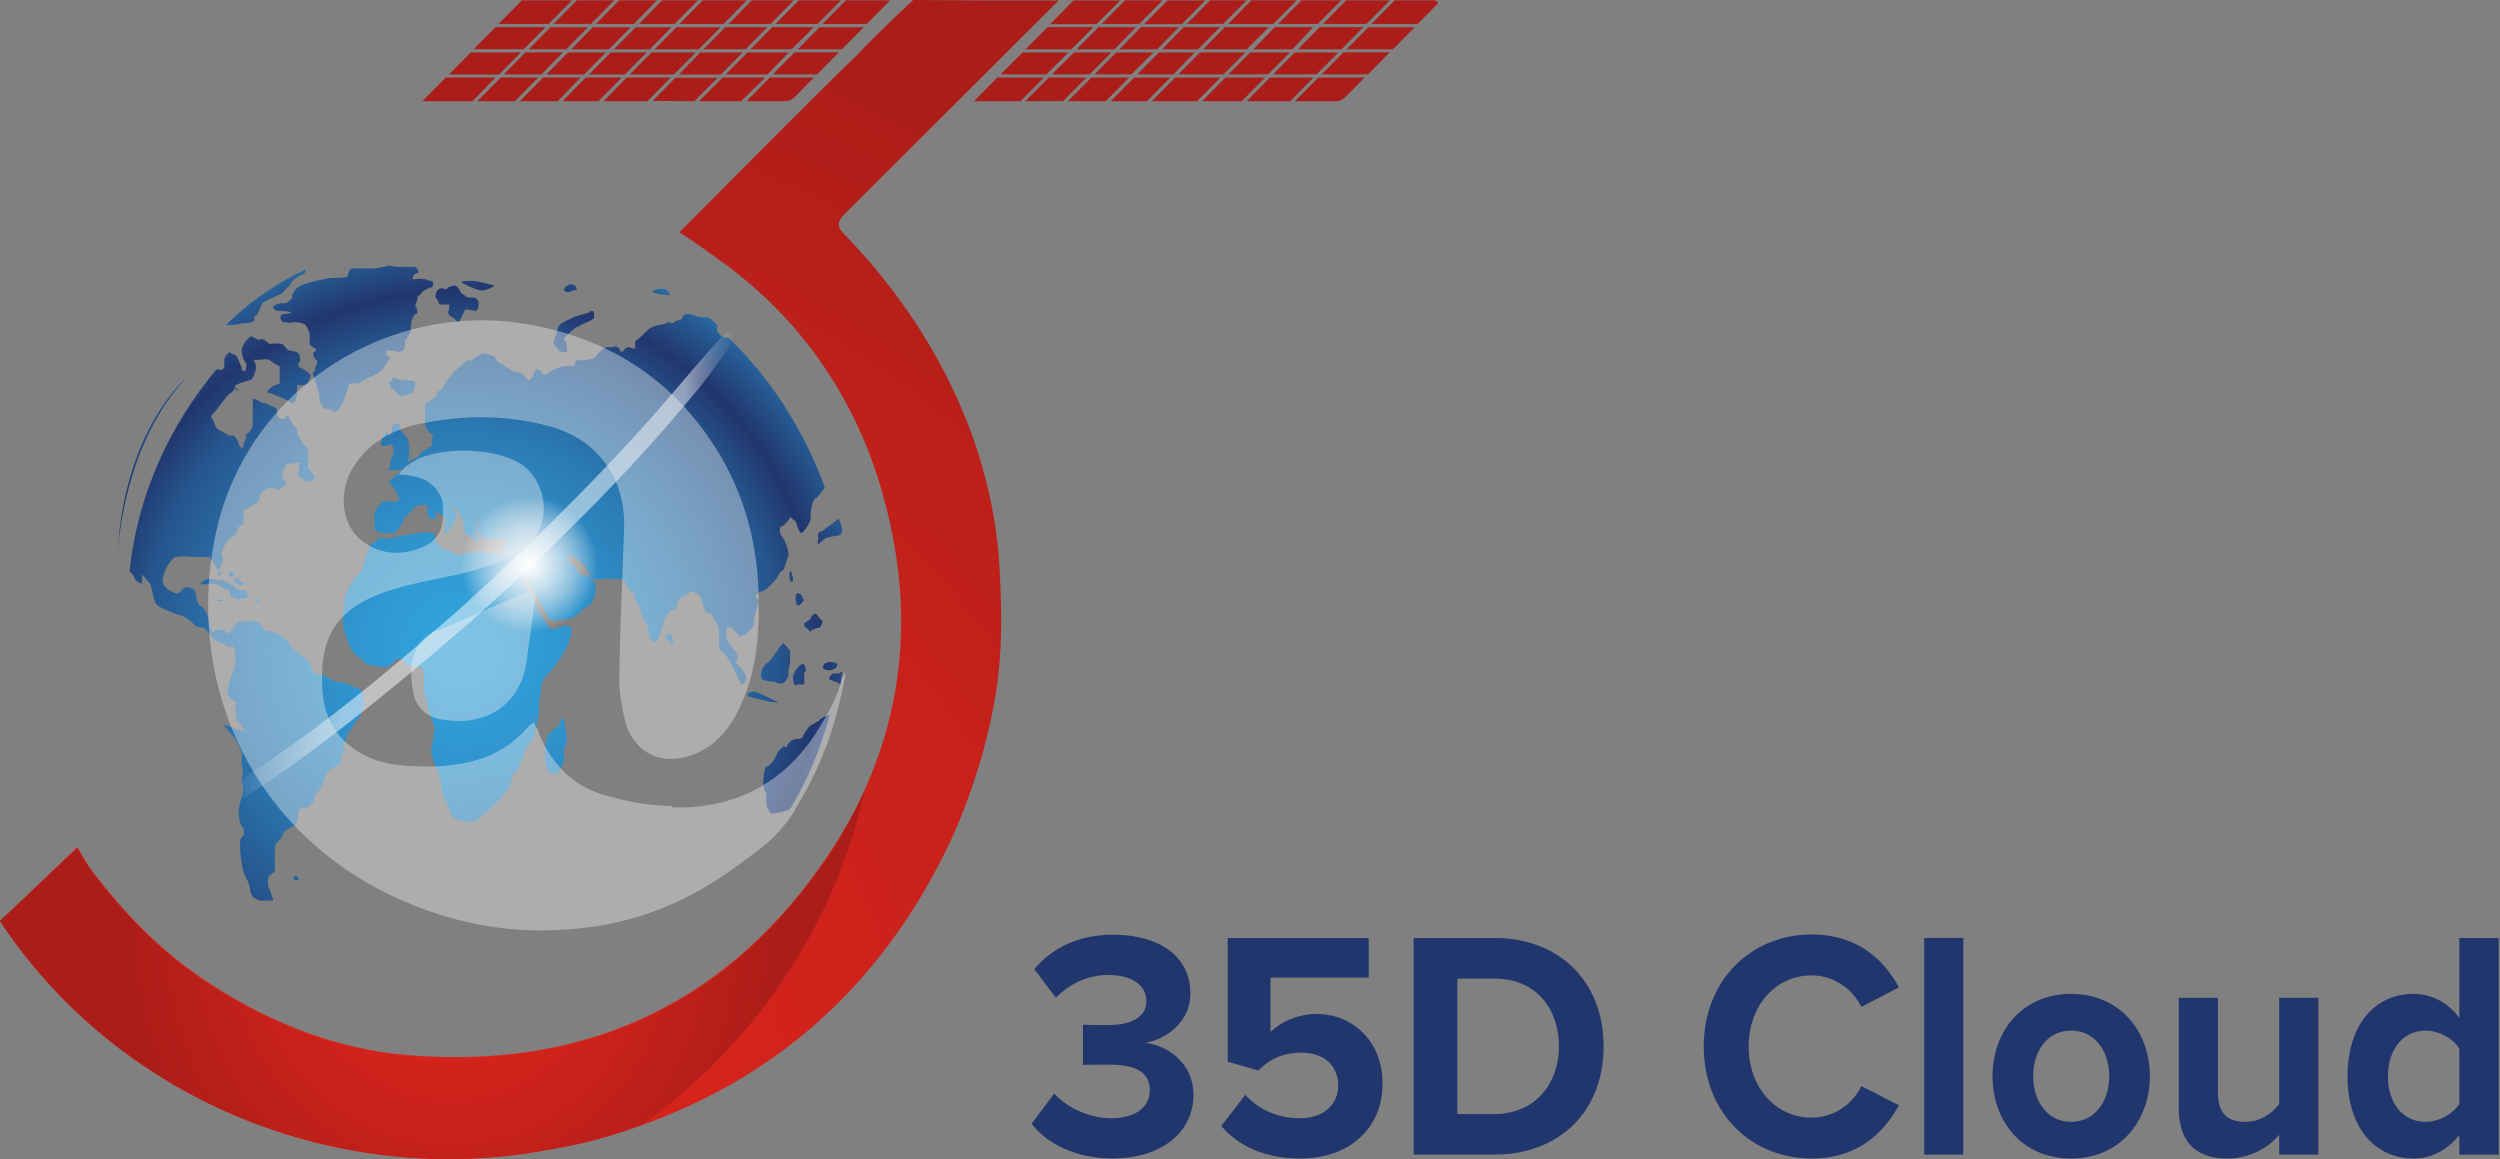
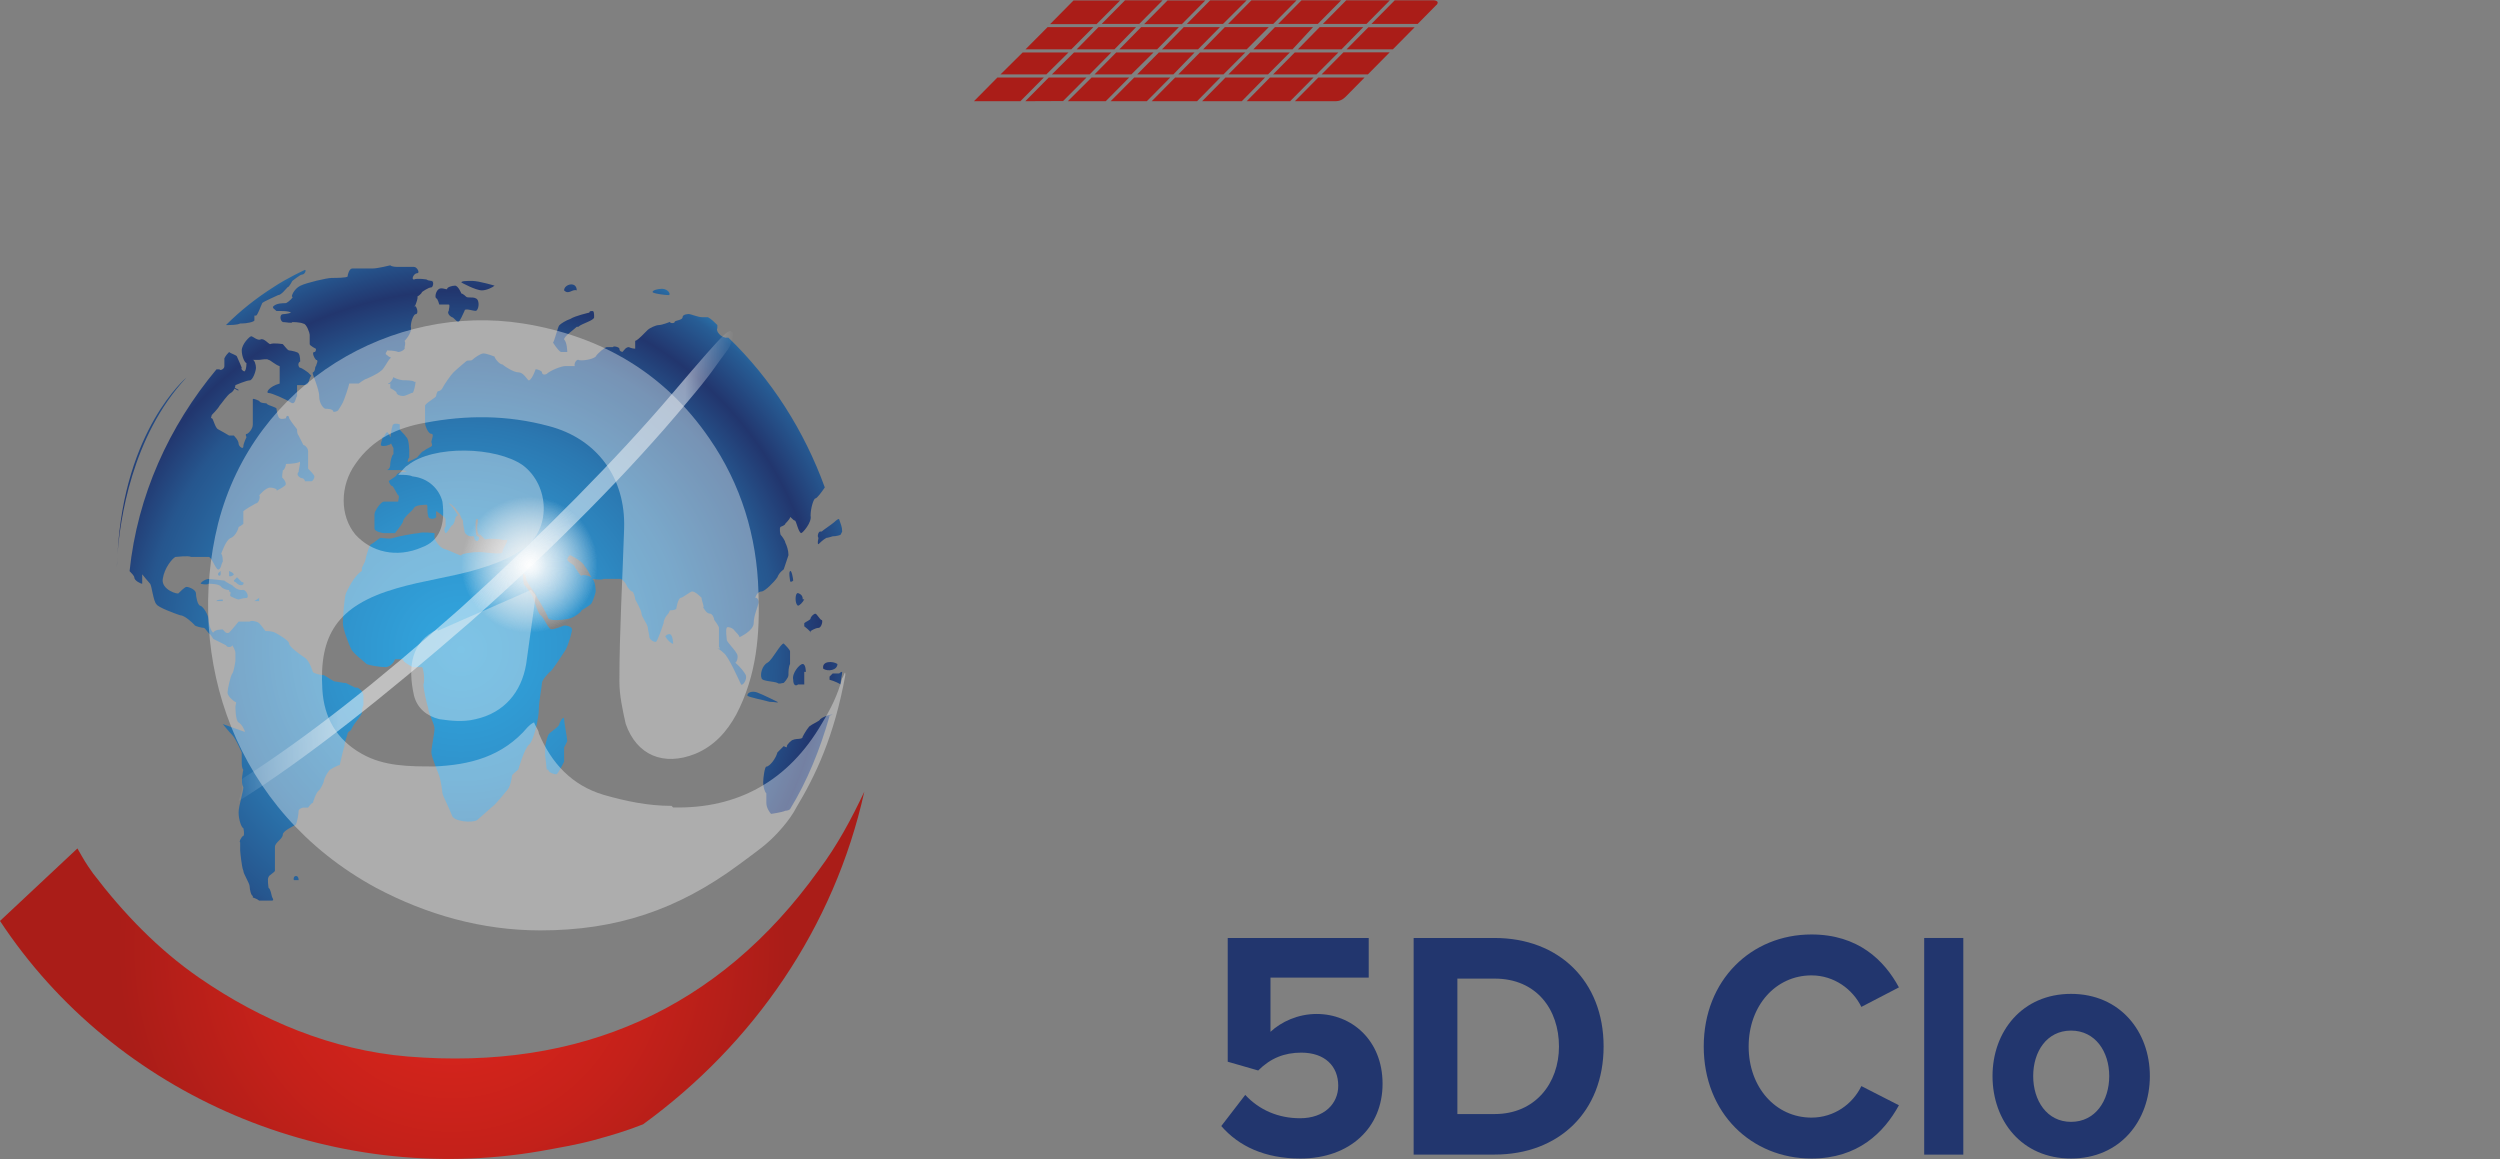
<svg xmlns="http://www.w3.org/2000/svg" width="412" height="191" viewBox="0 0 412 191" fill="none">
  <rect x="0" y="0" width="412" height="191" fill="#808080" stroke="none" />
  <g clip-path="url(#clip0_1072_7299)">
    <path d="M79.421 47.854C78.38 47.854 76.036 46.555 76.036 46.555C76.036 46.295 76.817 46.295 77.859 46.295C78.9 46.295 81.504 47.075 81.504 47.075C81.244 47.334 80.203 47.854 79.421 47.854ZM71.87 49.153C72.13 49.153 72.391 50.192 72.391 50.192H73.953C74.213 50.192 73.953 50.971 73.953 51.231C73.693 51.491 73.953 52.011 74.474 52.27C74.734 52.27 75.255 53.05 75.515 53.05C75.776 53.05 76.296 51.751 76.557 51.231C76.557 50.712 77.859 51.231 78.38 51.231C78.9 51.231 79.161 49.413 78.38 49.153C77.859 48.893 77.078 49.153 76.817 48.893C76.817 48.893 76.296 48.373 76.036 48.373C76.036 48.373 75.515 47.075 74.995 47.075C74.474 47.075 73.693 47.334 73.693 47.594C73.693 47.854 72.911 47.334 72.391 47.594C71.87 47.854 71.609 48.893 71.87 49.153ZM95.045 47.854C95.045 46.295 92.962 46.815 92.962 47.854C93.743 48.633 94.264 47.594 95.045 47.854ZM92.441 58.012H93.483C93.483 58.012 93.483 56.453 92.962 55.934C92.962 55.414 94.524 54.375 95.045 53.855H95.306C95.826 53.336 97.91 52.816 97.91 52.296C97.91 51.777 97.91 51.257 97.649 51.257C97.389 51.257 97.128 51.257 97.128 51.517C97.128 51.517 94.785 52.037 94.004 52.556C93.222 52.816 92.441 53.336 92.181 53.595C91.92 53.855 91.4 56.193 91.139 56.453C91.139 56.453 91.92 57.752 92.441 58.012ZM65.36 64.74C65.36 65 65.881 65.26 66.401 65.26C66.922 65.26 67.703 64.74 67.964 64.74C68.224 64.74 68.485 63.182 68.485 62.922H68.224C68.224 62.662 66.662 62.662 66.401 62.662C66.141 62.662 65.099 62.402 64.839 62.142C64.839 62.142 64.579 62.922 64.058 63.182C63.797 63.182 64.058 63.441 64.318 63.182V63.961C64.318 63.961 65.36 64.481 65.36 64.74ZM39.841 53.31C40.622 53.31 41.924 53.05 41.924 52.79V52.011H42.184C42.445 52.011 42.966 50.452 43.226 49.932C43.486 49.672 45.309 48.893 45.83 48.633C46.351 48.633 47.132 47.594 47.392 47.334C47.653 47.334 48.174 46.295 48.174 46.295C48.174 46.295 49.476 45.256 49.736 45.256C50.257 45.256 50.517 44.477 50.257 44.477C50.257 44.477 47.392 45.776 45.049 47.334C42.184 49.153 39.58 51.231 37.237 53.569C38.018 53.569 39.06 53.569 39.58 53.31H39.841ZM48.174 48.919C48.434 48.919 47.653 49.698 47.132 49.958C46.611 49.958 45.57 49.958 45.049 50.478C44.788 50.738 45.309 50.997 45.57 51.257H46.351C46.611 51.257 47.653 51.257 47.913 51.517C48.174 51.517 47.132 51.777 46.611 51.777C46.09 51.777 46.09 52.816 46.611 53.076C47.132 53.076 48.174 53.336 48.174 53.076C48.174 53.076 49.476 53.076 49.996 53.336C50.517 53.336 51.038 54.894 51.038 55.154V56.713C51.038 56.973 52.08 57.492 52.08 57.492C52.08 57.492 52.08 58.012 51.819 58.012C51.298 58.012 51.819 59.051 52.08 59.311C52.6 59.311 52.08 60.09 52.08 60.35C51.819 60.35 52.08 61.129 51.559 61.389C51.298 61.389 52.6 63.987 52.6 65.286C52.6 66.585 53.382 67.364 53.642 67.364C53.902 67.364 54.944 67.364 54.944 67.884C54.944 67.884 55.465 67.884 55.725 67.624C55.725 67.624 56.246 66.845 56.506 66.325C56.767 65.806 57.548 63.468 57.548 63.208H59.11C59.11 63.208 60.152 62.428 60.412 62.428C60.412 62.428 62.235 61.649 62.756 61.129C63.277 60.87 63.797 59.571 64.318 59.051C64.579 58.791 64.318 59.051 63.797 58.531C63.277 58.272 63.797 58.012 63.797 57.752C63.797 57.752 65.099 57.752 65.62 58.012C66.141 58.012 66.922 57.492 66.662 57.233C66.662 57.233 66.922 56.453 66.662 56.193C66.662 56.193 67.964 54.894 67.703 53.855C67.703 52.816 68.224 51.777 68.485 51.777C69.005 51.777 68.745 50.738 68.485 50.478C67.964 50.478 68.485 50.478 68.485 50.218C68.485 50.218 69.005 48.919 68.745 48.919C68.745 48.919 69.526 48.4 69.526 48.14C69.526 48.14 70.568 47.36 71.089 47.36C71.349 47.36 71.609 46.321 71.089 46.321H71.87C71.609 46.321 70.568 46.321 70.307 46.061C70.307 46.061 68.745 45.802 68.224 46.061C67.703 46.061 68.224 45.022 68.745 45.022C69.266 45.022 68.745 43.983 68.224 43.983H65.62C65.36 43.983 64.579 43.983 64.318 43.723C64.318 43.723 62.235 44.243 61.454 44.243H58.069C57.548 44.243 57.288 45.282 57.288 45.542C57.288 45.802 55.204 45.801 54.684 45.801C53.902 45.801 50.517 46.581 49.476 47.1C48.434 47.62 47.913 48.919 48.174 48.919ZM19.374 91.239C19.764 85.94 21.665 71.911 30.727 62.221C30.727 62.221 20.467 70.742 19.374 91.239ZM110.148 48.633C110.669 48.633 110.148 47.594 109.107 47.594C108.325 47.594 107.544 47.854 107.544 48.114C107.544 48.373 109.627 48.633 110.148 48.633ZM135.667 110.204C136.448 110.724 138.011 110.464 138.011 109.425C137.23 108.905 135.407 108.905 135.667 110.204ZM135.146 87.602C134.886 87.602 134.626 88.382 134.886 88.641C134.886 88.641 134.626 89.681 134.886 89.681C134.886 89.681 135.667 88.901 136.188 88.641C136.448 88.641 137.23 88.382 137.23 88.382C137.23 88.382 138.011 88.382 138.532 88.122L138.792 87.602C138.792 86.823 138.532 86.303 138.271 85.524C138.011 85.524 137.49 86.043 137.49 86.043C137.23 86.303 135.667 87.343 135.407 87.602H135.146ZM130.72 95.682C130.72 95.422 130.459 93.863 130.199 94.123C129.938 94.383 130.199 95.422 130.199 95.682C130.199 95.942 130.459 95.942 130.72 95.682ZM133.584 104.255V103.995C133.584 103.995 134.365 103.476 134.886 103.476C135.407 103.476 135.667 102.177 135.407 102.177C135.146 102.177 134.626 101.138 134.365 101.138C134.105 101.138 133.584 101.657 133.584 101.917C133.584 102.177 132.803 102.436 132.542 102.696V103.216C132.542 103.216 133.584 103.995 133.584 104.255ZM132.542 98.773H132.282C132.282 98.514 132.282 97.994 131.501 97.734C130.98 97.734 130.98 99.553 131.501 99.813C131.761 99.813 132.282 99.293 132.542 98.773ZM126.553 109.165C125.512 109.685 125.251 111.243 125.512 111.763C125.512 112.283 127.595 112.283 128.116 112.542C128.376 112.802 128.897 112.542 129.157 112.542C129.157 112.542 129.938 111.763 129.938 111.243C129.938 110.724 129.938 109.945 130.199 109.425V107.347C130.199 107.087 129.418 106.307 129.157 106.048C128.636 106.048 127.335 108.646 126.553 109.165ZM131.501 112.802H132.542V110.724H132.803C132.803 110.724 132.803 109.425 132.282 109.425C131.761 109.425 130.459 110.984 130.72 112.023C130.72 113.062 131.24 113.062 131.501 112.802ZM128.116 115.66C128.116 115.66 125.512 114.361 124.731 114.101C123.949 113.841 123.168 114.101 123.168 114.621C123.168 114.881 126.033 115.4 126.814 115.66C127.855 115.66 128.376 115.92 128.116 115.66ZM92.181 119.297C92.181 119.817 90.618 120.596 90.358 121.116C90.098 121.635 89.837 122.934 89.837 123.194V124.493C89.837 124.493 90.098 126.571 90.098 126.831H90.358C90.358 127.351 91.4 127.61 91.66 127.61C91.92 127.61 92.702 126.052 92.962 125.532V123.194C92.962 123.194 93.222 122.674 93.483 122.155C93.483 121.635 92.962 119.037 92.962 118.518C92.962 117.998 92.441 118.518 92.181 119.297ZM19.374 91.239C19.269 92.59 19.269 93.396 19.269 93.396C19.269 92.642 19.348 91.967 19.374 91.239ZM38.799 95.916C38.799 95.916 39.32 96.435 39.58 96.435H39.841C40.101 96.435 40.362 95.916 39.841 95.916C39.841 95.916 39.32 95.396 39.06 95.136L38.539 95.656C38.539 95.656 38.539 95.916 38.799 95.916ZM109.68 104.879C109.836 105.424 110.929 106.307 110.929 106.048C110.929 106.048 110.929 104.749 110.409 104.489C110.409 104.489 109.81 104.489 109.68 104.879ZM109.627 105.008C109.627 105.008 109.653 104.93 109.68 104.879C109.68 104.827 109.627 104.801 109.627 104.749V105.008ZM121.189 109.217C121.528 108.983 121.736 107.996 121.345 107.606C121.085 107.087 120.043 106.048 119.783 105.528C119.783 105.268 119.523 103.709 119.783 103.45C119.783 103.19 120.825 103.45 121.085 103.969C121.345 104.229 121.866 104.749 121.866 105.008C121.866 105.008 124.21 103.969 124.21 102.67C124.21 101.371 124.991 99.813 124.991 99.293C124.991 99.033 124.991 98.514 124.47 98.514C124.47 98.514 124.731 97.474 125.512 97.474C126.033 97.474 127.595 95.916 128.116 95.136C128.376 94.357 129.157 93.837 129.157 93.837C129.157 93.837 129.678 92.279 129.938 91.499C129.938 90.72 129.678 89.94 129.418 89.421C129.418 89.161 128.897 88.382 128.637 88.122C128.637 88.122 128.376 87.083 128.637 86.823C128.637 86.823 129.418 86.563 129.418 86.303C129.418 86.303 130.199 85.524 130.199 85.264C130.199 85.004 130.72 85.784 130.98 85.784C131.24 85.784 131.501 87.602 132.022 87.862C132.282 87.862 133.844 86.043 133.584 85.004C133.584 83.705 134.105 82.147 134.365 82.147C134.626 82.147 135.407 81.108 135.928 80.328C132.542 70.975 127.074 62.402 120.043 55.648H119.523C118.481 55.388 117.96 54.349 118.221 54.089V53.569C117.7 53.05 117.179 52.53 116.658 52.27H115.617C115.096 52.27 113.794 51.751 113.533 51.751C113.533 51.751 112.492 51.751 112.492 52.27C112.492 52.79 111.19 52.79 111.19 53.05C111.19 53.31 110.409 53.31 110.409 53.05C110.409 53.05 109.107 53.569 108.586 53.569C108.065 53.569 107.023 54.089 106.763 54.349C106.763 54.349 105.982 55.128 105.721 55.388C105.721 55.388 104.94 56.167 104.68 56.167V57.466C104.524 57.466 104.029 57.414 103.638 57.206C103.118 57.206 102.857 57.726 102.597 57.986C102.597 57.986 102.076 57.986 102.076 57.466C102.076 57.206 101.034 56.947 101.034 57.206H99.993C99.732 57.206 98.43 58.246 98.17 58.765C97.649 59.285 95.566 59.545 95.306 59.285C94.785 59.285 94.524 60.324 94.785 60.324C95.045 60.324 94.004 60.324 93.222 60.324C92.441 60.324 90.618 61.103 90.098 61.623C89.577 61.883 89.316 61.623 89.316 61.363C89.316 61.103 88.535 60.844 88.275 60.844C88.275 60.844 87.754 62.402 87.233 62.662C86.973 62.922 86.452 61.363 85.41 61.363C84.629 61.363 83.067 60.324 82.806 60.064C82.286 60.064 81.504 59.025 81.504 58.765C81.504 58.765 80.203 58.246 79.682 58.246C79.161 58.246 78.119 59.025 77.859 59.285C77.599 59.545 77.078 59.285 76.817 59.545C76.817 59.545 75.255 60.844 74.734 61.363C74.213 61.883 73.172 63.441 72.911 63.961C72.651 64.481 72.13 64.481 72.13 64.481C72.13 64.481 71.87 65 71.87 65.26C71.87 65.52 70.307 66.299 70.047 66.819V69.677C70.047 70.196 70.568 71.495 71.089 71.495C71.609 71.495 71.089 72.534 71.089 72.794C71.089 73.054 71.349 73.314 71.089 73.573C71.089 73.573 70.047 74.093 69.787 74.353C69.526 74.353 69.005 75.132 68.745 75.392C68.745 75.392 67.703 75.912 67.183 76.171C67.183 76.171 67.183 75.652 67.443 75.392V74.353C67.443 74.353 67.443 72.275 66.922 72.015C66.662 71.495 65.881 70.975 65.881 70.716V69.936C65.881 69.936 65.099 69.677 64.839 69.936C64.631 69.936 64.422 71.287 64.344 72.067C64.162 71.651 63.954 71.235 63.797 71.235C63.537 71.235 63.277 72.275 63.016 72.015V72.275C63.016 72.275 62.756 73.054 62.756 73.314C62.756 73.573 63.537 73.573 64.058 73.314C64.214 73.314 64.344 73.21 64.448 73.08C64.605 73.469 64.839 73.833 64.839 73.833V74.872C64.579 74.872 64.318 76.171 64.318 76.431C64.318 76.691 64.318 77.211 63.797 77.47H65.881C66.662 77.47 67.183 77.73 66.922 77.73C66.922 77.73 65.62 77.73 65.36 78.25C65.36 78.51 64.318 79.029 64.058 79.289C64.058 79.289 64.318 80.068 64.579 80.068C64.839 80.068 65.36 81.367 65.62 81.627C65.881 81.627 65.62 82.406 65.62 82.666H63.277C62.756 82.666 61.714 84.225 61.714 84.745V87.083C61.714 87.602 63.016 87.862 63.277 87.862H65.099C65.099 87.862 66.141 86.563 66.401 86.043C66.401 85.264 67.964 84.225 68.224 83.705C68.485 83.186 70.047 83.186 70.307 83.186C70.568 83.186 70.307 84.225 70.568 85.004C70.568 85.784 72.13 85.524 71.87 85.004V84.225C71.87 84.225 73.172 85.004 73.432 85.524V86.823C73.172 86.823 73.172 87.602 73.432 87.862C73.693 87.862 74.213 86.823 74.474 86.563C74.734 86.563 74.995 85.784 74.995 85.524C74.995 85.524 75.255 84.745 75.515 85.004C75.515 85.004 74.734 83.705 74.213 83.186C73.693 82.666 74.213 82.926 74.995 83.705L75.776 84.745C75.776 84.745 76.036 85.524 76.296 85.784C76.296 86.563 76.557 87.343 76.557 87.602C76.557 87.862 77.078 88.382 77.599 88.382H78.119C78.119 88.382 78.119 89.161 78.64 89.161C78.9 89.161 79.161 88.382 78.64 88.382C78.38 88.382 78.38 87.083 78.38 86.563C78.38 86.043 78.38 85.524 78.64 85.524C78.9 85.524 78.64 86.563 78.64 86.823C78.64 87.083 78.64 87.602 78.9 88.122H79.161L79.942 88.901C80.984 88.641 82.546 88.901 82.546 88.901C82.546 88.901 83.327 89.161 83.588 88.901V89.161C83.588 89.421 82.806 90.46 82.806 90.98C82.806 91.499 79.942 90.98 78.9 90.98C77.859 90.98 76.036 91.239 76.036 91.499C76.036 91.759 74.213 90.72 73.172 90.46C72.391 90.2 71.609 88.901 71.609 88.641V87.862C71.609 87.862 69.526 87.602 69.005 87.862C68.485 87.862 65.62 88.382 64.839 88.641C64.058 88.901 63.277 88.641 62.756 88.641C62.495 88.641 61.714 89.421 61.194 89.681C60.933 89.681 60.412 91.239 60.152 92.538L59.631 93.578V94.097C58.329 94.876 57.288 97.215 57.027 97.734C56.767 98.254 56.506 101.631 56.506 102.67C56.506 103.709 57.548 106.307 57.808 106.827C58.069 107.606 59.892 108.905 60.412 109.425C60.933 109.685 62.756 109.945 63.537 109.945C64.058 109.945 64.839 109.425 65.099 108.646H66.401C66.401 109.165 67.703 109.685 67.964 109.945H69.526C69.787 109.945 70.047 112.283 69.787 112.802C69.787 113.582 70.307 115.92 70.568 116.699C70.568 117.479 71.609 119.297 71.609 120.076C71.609 120.856 71.089 123.194 71.089 123.973C71.089 124.753 72.13 127.091 72.391 127.87C72.651 128.65 72.911 130.468 72.911 130.728C72.911 130.988 74.213 133.586 74.474 134.365C74.734 135.404 77.859 135.664 78.64 135.144L80.984 133.066C81.765 132.547 83.327 130.468 83.588 130.208C84.109 129.689 84.369 128.13 84.369 127.87C84.369 127.61 85.15 127.091 85.41 126.831C85.41 126.831 86.452 123.194 87.233 122.674C88.014 121.895 88.796 118.258 88.796 116.959C88.796 115.66 89.316 113.062 89.316 112.542C89.316 112.023 90.358 110.984 90.618 110.724C90.879 110.724 92.702 107.866 93.222 107.087C93.743 106.048 94.264 104.229 94.264 103.709C94.264 103.19 92.962 102.93 92.702 103.19C92.702 103.19 91.4 103.709 90.879 103.709C90.358 103.709 89.577 101.631 89.056 101.371C88.535 100.852 88.014 98.773 87.754 98.254C87.494 97.734 86.713 96.695 86.452 96.435C86.192 96.435 86.192 94.876 86.192 94.617C86.192 94.357 86.712 94.617 86.712 95.396C86.712 95.916 88.275 97.734 88.535 98.514C89.056 99.293 90.098 101.112 90.358 101.891C90.618 102.411 93.222 102.151 94.004 101.891C94.785 101.631 95.826 100.852 95.826 100.592C95.826 100.592 97.128 99.813 97.389 99.553C97.649 99.293 98.17 97.734 98.17 97.474C98.17 97.474 98.17 95.916 97.649 95.396C97.389 94.876 96.087 94.617 95.826 94.876C95.566 94.876 95.045 93.837 94.785 93.578C94.785 93.058 93.743 92.798 93.483 92.279C93.483 92.019 93.743 91.499 94.004 91.499C94.004 91.499 96.087 92.538 96.347 93.318C96.868 93.837 97.389 95.136 97.649 95.396C97.649 95.396 99.212 95.656 99.472 95.396H102.336C103.118 95.916 103.378 96.695 103.378 96.695C103.378 96.695 103.899 97.474 104.159 97.474C104.42 97.474 104.68 98.514 104.68 98.773C104.68 98.773 105.721 100.592 105.721 101.112C105.721 101.631 106.763 102.93 106.763 103.45C106.763 103.709 107.023 104.749 107.023 105.008C107.023 105.268 107.544 105.788 108.065 105.788C108.325 105.788 109.107 103.45 109.367 102.67C109.367 101.891 110.148 101.112 110.148 101.112L110.409 100.592C110.409 100.592 111.19 100.592 111.45 100.332C111.45 100.332 111.711 98.514 112.231 98.514C112.492 98.514 113.794 97.474 114.054 97.474C114.575 97.474 115.356 98.254 115.617 98.514C115.617 99.033 116.137 100.072 115.877 100.072C115.877 100.072 116.398 101.112 116.919 101.112C117.439 101.112 117.7 101.891 117.7 102.151C117.7 102.151 118.481 103.19 118.481 103.45V106.567C118.481 106.567 118.559 106.723 118.663 106.853C118.533 106.905 118.403 106.905 118.221 106.827C118.221 106.827 118.741 107.087 119.262 107.606C120.043 108.126 121.866 112.283 122.127 112.802C122.387 113.062 123.168 112.023 122.908 111.243C122.673 110.802 122.048 109.945 121.189 109.217ZM137.23 110.984C137.23 110.984 136.969 111.243 136.709 111.503V112.023C136.709 112.023 137.75 112.283 138.532 112.802C138.532 112.023 138.792 111.243 138.792 110.724C138.636 110.724 138.453 110.828 138.297 110.984H137.23ZM135.146 118.544C135.146 118.803 133.844 119.323 133.584 119.583C133.324 119.583 132.542 120.882 132.282 121.401C132.282 121.921 131.24 121.661 130.72 121.921C130.459 121.921 129.678 122.7 129.678 122.96C129.678 123.22 129.678 123.22 129.157 122.96L128.637 123.48L128.116 123.999C127.855 125.038 126.814 126.337 126.293 126.337C126.033 126.337 125.772 128.156 125.772 128.935C125.772 129.715 126.033 130.494 126.293 130.754V132.313C126.293 133.092 126.814 133.871 127.074 134.131C127.074 134.131 128.897 133.871 129.418 133.612C129.418 133.612 129.938 133.612 130.199 133.352C133.063 128.676 135.146 123.48 136.709 118.024H136.448L137.23 117.764C136.448 117.764 135.407 118.284 135.146 118.544ZM37.758 94.097V94.876C37.758 95.136 38.539 94.876 38.539 94.617L38.279 94.357L37.758 94.097ZM35.935 94.617C35.935 94.79 36.022 94.876 36.195 94.876C36.404 94.876 36.43 94.383 36.299 94.175C36.143 94.279 35.935 94.435 35.935 94.617ZM48.434 145.043H49.215C49.215 144.003 48.174 144.263 48.434 145.043ZM42.705 99.059V98.54L41.924 99.059H42.705ZM58.59 113.348C58.59 113.348 57.548 112.828 57.027 112.568C56.506 112.568 55.465 112.309 55.204 112.309C54.944 112.309 53.902 111.529 53.382 111.269C52.861 111.269 51.819 111.01 51.559 110.75C51.559 110.75 51.038 108.931 50.257 108.412C49.476 107.892 47.653 106.593 47.653 106.074C47.653 105.554 45.83 104.515 45.309 104.255C44.788 103.995 44.007 103.995 43.747 103.995C43.747 103.995 42.966 102.956 42.705 102.696C42.445 102.436 41.403 102.177 41.143 102.436H39.32C39.32 102.436 38.279 103.735 37.758 104.255C37.237 104.515 36.977 103.995 36.716 103.735C36.456 103.735 35.414 103.735 35.154 104.255C34.893 104.255 34.373 102.956 34.373 102.177C34.373 101.397 33.591 100.098 33.071 99.839C32.55 99.839 32.289 98.28 32.289 97.76C32.289 97.241 31.248 96.721 30.727 96.721C30.466 96.721 29.685 97.5 29.425 97.76C29.425 98.02 26.561 97.241 26.821 95.422C27.081 93.603 28.383 92.045 28.904 91.785C29.165 91.785 30.987 91.525 31.508 91.785H34.373C34.893 91.785 35.414 93.603 35.935 93.863C36.456 93.863 36.456 92.824 36.716 92.564C36.716 92.305 36.716 91.525 36.456 91.265C36.456 91.265 37.237 88.927 38.018 88.667C38.799 88.408 39.32 87.109 39.32 86.849C39.32 86.849 39.841 86.589 40.101 86.329V84.251C40.362 83.991 41.664 83.212 42.184 82.952C42.705 82.952 42.966 81.653 42.705 81.653C42.705 81.653 43.747 80.354 44.528 80.354C45.049 80.354 45.83 80.614 45.57 80.874C45.57 80.874 46.611 80.354 46.872 80.094C47.392 79.835 46.872 79.055 46.611 78.795C46.351 78.795 46.611 77.756 46.611 77.496C46.872 77.496 47.132 76.717 47.132 76.457C47.132 76.457 48.434 76.457 49.215 76.197C49.736 75.678 49.215 77.237 49.215 77.756C48.694 78.276 49.476 78.795 49.736 78.795C49.996 78.795 50.257 79.055 50.257 79.315H51.298C51.559 79.315 51.819 78.795 51.819 78.535C51.819 78.276 51.038 77.496 50.778 77.237V74.379C50.778 73.859 50.257 73.34 49.996 73.34C49.996 73.34 49.476 72.3 49.215 71.781C48.955 71.521 48.955 71.001 48.955 70.742C48.955 70.742 47.913 69.443 47.653 68.923C47.653 68.404 47.132 68.404 47.132 68.923C47.132 68.923 46.351 69.183 46.09 68.923C45.83 68.923 45.57 67.624 45.57 67.364C45.57 67.105 44.268 66.845 44.007 66.585C44.007 66.325 42.966 66.585 42.705 66.065C42.705 66.065 41.664 65.546 41.664 65.806V69.962C41.664 70.742 40.882 71.521 40.622 71.521C40.362 71.521 40.622 72.041 40.622 72.041C40.622 72.041 40.101 73.08 40.101 73.599C40.101 74.119 39.32 73.599 39.32 73.08C39.32 72.56 38.539 71.781 38.539 71.781H37.758C37.758 71.781 36.456 71.001 35.935 70.742C35.414 70.482 35.154 68.923 34.893 68.923C34.633 68.923 34.893 68.663 34.893 68.404C34.893 68.404 35.935 67.364 36.195 66.845C36.456 66.585 37.497 65.026 38.018 64.766C38.304 64.611 38.513 64.325 38.643 64.039C39.086 64.273 39.32 64.481 39.32 64.247C39.32 64.247 39.034 64.091 38.695 63.909C38.773 63.727 38.799 63.545 38.799 63.468C38.799 63.468 40.622 62.688 41.143 62.688C41.664 62.688 42.184 61.129 42.184 60.61C42.184 60.09 41.924 59.311 41.664 59.311H42.705C42.966 59.311 44.007 59.051 44.268 59.311C44.528 59.311 45.309 60.09 46.09 60.35V63.208C44.268 63.727 43.747 64.766 44.268 64.766C44.788 64.766 47.132 65.806 47.913 66.325C48.694 66.845 48.694 65.546 48.955 65.286V63.468H49.996C50.257 63.468 50.517 63.468 50.778 63.208C50.778 63.208 51.038 62.169 51.298 61.909L50.778 61.389C50.778 61.389 49.736 60.61 49.476 60.61C49.215 60.61 48.955 59.83 49.476 59.571C49.476 59.571 49.476 58.531 49.215 58.272C49.215 58.012 47.913 57.752 47.653 57.752C47.392 57.752 46.872 56.973 46.611 56.713C46.611 56.713 45.049 56.453 44.528 56.713C44.268 56.713 43.486 55.674 42.966 55.934C42.445 56.193 41.664 55.414 41.403 55.414C41.143 55.414 39.841 56.713 39.841 57.752C39.841 58.791 40.362 59.83 40.622 59.83C40.622 59.83 40.622 60.87 40.362 61.129C40.362 61.389 39.58 60.87 39.841 60.61C39.841 60.61 39.32 59.311 39.06 58.791C39.06 58.531 38.018 58.272 37.758 58.012C37.497 58.272 37.237 58.531 36.977 59.051V60.35C36.977 60.87 36.195 61.129 36.195 60.87H35.675C27.863 70.222 22.655 81.653 21.353 94.123C21.613 94.383 22.134 94.903 22.134 95.162C22.134 95.682 23.175 96.201 23.436 96.201V94.643C23.436 94.643 24.477 95.942 24.738 96.201C24.998 96.461 25.259 99.059 25.779 99.579C26.04 100.098 28.904 101.138 29.685 101.397C30.466 101.397 31.768 102.696 32.029 102.956C32.029 103.216 33.331 103.476 33.591 103.476C33.852 103.476 34.373 104.515 34.633 104.515L35.154 105.294C35.154 105.294 36.716 106.074 37.237 106.333C37.497 106.853 38.279 106.593 38.279 106.333C38.279 106.333 38.799 107.113 38.799 107.632V108.931C38.799 108.931 38.539 110.75 38.279 111.01C38.018 111.269 37.497 113.608 37.497 114.127C37.497 114.647 38.279 115.426 38.799 115.686C39.06 115.686 38.799 116.206 38.799 116.465C38.799 116.465 38.799 118.803 39.32 119.063C39.841 119.323 40.362 120.362 40.362 120.622L36.716 119.323C36.716 119.323 37.758 120.622 38.279 121.142C38.799 121.661 39.58 123.48 39.841 123.999V125.818C39.841 125.818 39.841 126.597 40.101 126.857C40.101 126.857 39.58 128.935 40.101 129.715C40.101 130.494 39.32 132.832 39.32 133.871C39.32 135.17 39.841 136.469 40.101 136.469C40.101 136.469 40.362 137.509 40.101 137.768C39.841 137.768 39.32 138.808 39.58 138.808V140.106C39.58 140.366 39.841 142.964 40.101 143.484C40.101 144.003 41.143 145.562 41.143 146.082C41.143 146.601 41.403 147.641 41.664 147.641V147.9C41.664 147.9 42.445 148.16 42.705 148.42H44.788C45.309 148.42 44.788 147.9 44.788 147.641C44.788 147.641 44.528 146.342 44.268 146.342C44.268 146.342 44.007 144.783 44.268 144.523C44.268 144.263 45.309 143.744 45.309 143.484V139.587C45.309 138.808 46.611 138.288 46.611 137.509C46.611 136.989 48.174 136.21 48.694 135.95C48.955 135.69 49.215 134.131 49.215 133.612C49.215 133.352 49.736 133.092 49.996 133.092H50.778C50.778 133.092 51.298 132.313 51.559 132.313C51.559 132.313 52.08 130.494 52.6 130.234C52.861 129.975 53.382 128.935 53.382 128.676C53.382 128.416 53.902 127.377 54.163 127.117C54.163 126.857 55.725 126.078 55.986 126.078C55.986 126.078 56.506 123.74 56.767 122.96C56.767 122.181 57.288 121.142 57.288 120.882C57.288 120.622 57.808 120.362 57.808 120.362C57.808 120.362 58.329 119.323 58.59 119.063C58.59 119.063 59.631 117.764 59.631 117.504C59.631 117.504 59.631 116.725 59.892 116.206V114.647C59.892 113.867 58.85 113.088 58.59 113.348ZM38.018 98.28C38.018 98.28 39.06 98.799 39.32 98.799C39.32 98.799 40.101 98.54 40.622 98.54C41.143 98.54 40.622 96.981 39.841 97.241C39.06 97.241 38.539 96.721 38.279 96.461C38.279 96.461 37.237 95.942 36.977 95.682C36.977 95.682 34.893 95.422 34.373 95.422C33.852 95.422 33.071 95.942 33.071 96.201C33.071 96.201 34.112 96.461 34.373 96.201C34.633 96.201 36.195 96.201 36.456 96.721C36.716 96.981 37.237 97.241 37.758 97.241V97.5C38.279 97.5 37.758 98.02 38.018 98.28ZM36.195 94.097C36.195 94.097 36.273 94.149 36.299 94.175C36.377 94.123 36.456 94.097 36.456 94.097H36.195ZM36.716 99.059V98.799C36.716 98.799 35.675 98.799 35.675 99.059H36.716Z" fill="url(#paint0_radial_1072_7299)" />
    <path fill-rule="evenodd" clip-rule="evenodd" d="M213.682 0.052L209.829 3.949H202.381L206.235 0.052H213.682ZM190.976 8.651H196.861L193.371 12.262H187.408L190.976 8.651ZM197.746 8.651H205.22L201.626 12.262H194.179L197.746 8.651ZM212.563 8.651H206.027L202.433 12.262H208.969L212.563 8.651ZM213.37 8.651L209.803 12.262H216.963L220.557 8.651H213.37ZM221.026 0.052L217.172 3.949H210.636L214.49 0.052H221.026ZM190.09 8.651H183.945L180.378 12.262H186.445L190.09 8.651ZM183.659 8.132H177.435L181.029 4.468H187.226L183.659 8.132ZM198.267 8.132H205.454L209.099 4.468H201.86L198.267 8.132ZM210.115 4.468H216.391L213.005 8.132H206.548L210.115 4.468ZM173.347 12.262H179.57L183.138 8.651H176.992L173.347 12.262ZM229.046 0.052L225.192 3.949H218.005L221.859 0.052H229.046ZM201.548 3.949L205.454 0.052H199.439L195.585 3.949H201.548ZM190.689 8.132H184.466L188.059 4.468H194.283L190.689 8.132ZM191.497 8.132H197.434L201.053 4.468H195.09L191.497 8.132ZM217.484 4.468H224.671L221.078 8.132H213.891L217.484 4.468ZM209.282 12.782L205.454 16.679H212.615L216.469 12.782H209.282ZM220.036 16.679H213.448H213.396L217.25 12.782H224.88C224.359 13.301 223.851 13.821 223.343 14.341C222.835 14.86 222.328 15.38 221.807 15.899C221.286 16.419 220.817 16.679 220.036 16.679ZM201.939 12.782L201.704 13.042L198.111 16.679H204.647L208.474 12.782H201.939ZM189.804 16.679L193.658 12.782H201.105L197.277 16.679H194.934H189.804ZM186.914 12.782L183.034 16.679H188.997L192.851 12.782H186.914ZM225.426 12.262H217.797L221.39 8.625H229.02C228.369 9.275 227.796 9.859 227.223 10.444C226.65 11.028 226.077 11.613 225.426 12.262ZM236.702 0.831L233.629 3.949H225.999L229.853 0.052H236.181C236.181 0.052 237.405 0.052 236.728 0.831H236.702ZM229.541 8.132H221.911L225.504 4.494H233.134C232.483 5.144 231.91 5.728 231.338 6.313C230.765 6.897 230.192 7.482 229.541 8.132ZM184.57 0.078H176.914L173.06 3.975H180.716L184.57 0.104V0.078ZM198.631 0.078L194.778 3.975H188.554L192.408 0.078H198.631ZM187.747 3.949L191.601 0.052H185.403L181.549 3.949H187.747ZM172.644 4.468H180.195L176.55 8.132H168.998L172.644 4.468ZM179.883 12.782L175.977 16.679H182.226L186.08 12.782H179.883ZM168.972 16.679L172.826 12.782H179.05L175.196 16.653C174.154 16.653 173.119 16.659 172.084 16.666C171.049 16.672 170.014 16.679 168.972 16.679ZM176.081 8.651H168.529L164.884 12.262H172.435L176.081 8.651ZM160.509 16.679L164.363 12.782H172.019L168.165 16.679H160.509Z" fill="url(#paint1_radial_1072_7299)" />
-     <path d="M120.069 3.949L123.897 0.052H130.798L126.996 3.949H120.069ZM119.236 3.949L123.064 0.052H115.825L111.971 3.949H119.236ZM129.965 8.651H123.168L119.575 12.288H126.449L129.965 8.651ZM134.105 4.468H127.282L123.689 8.106H130.485L134.105 4.468ZM134.73 3.949L138.584 0.052H131.657L127.803 3.949H134.73ZM111.164 3.949L115.018 0.052H109.107L105.305 3.949H111.19H111.164ZM85.827 8.651H77.573L73.979 12.288H82.234L85.827 8.651ZM94.264 0.052H86.009L82.156 3.949H90.41L94.264 0.052ZM97.389 3.949L101.243 0.052H95.071L91.217 3.949H97.389ZM104.446 3.949L108.273 0.052H102.05L98.196 3.949H104.42H104.446ZM87.129 8.132H93.301L96.894 4.494H90.723L87.129 8.132ZM101.165 8.132H107.076L110.669 4.494H104.758L101.165 8.132ZM73.458 12.782L69.604 16.679C72.469 16.679 74.995 16.679 77.859 16.679L81.661 12.782H73.432H73.458ZM94.108 8.132H100.331L103.925 4.494H97.701L94.108 8.132ZM122.387 8.651H115.408L111.867 12.288H118.794L122.387 8.651ZM107.883 8.132H115.148L118.741 4.494H111.476L107.883 8.132ZM126.475 4.468H119.549L115.955 8.106H122.882L126.475 4.468ZM114.653 8.651H107.362L103.769 12.288H111.034L114.653 8.651ZM100.644 8.651L97.05 12.288H102.961L106.555 8.651H100.644ZM83.041 12.262H89.212L92.78 8.625H86.608L83.015 12.262H83.041ZM99.837 8.651H93.613L90.02 12.288H96.243L99.837 8.651ZM89.915 4.468H81.661L78.067 8.106H86.322L89.915 4.468ZM119.08 12.782L115.2 16.679C117.544 16.679 119.523 16.679 122.127 16.679L126.111 12.782H119.08ZM123.012 16.679C125.095 16.679 127.1 16.679 129.183 16.679C129.965 16.679 130.537 16.445 131.032 15.925C132.412 14.523 133.272 13.665 134.131 12.782H126.866L123.038 16.679H123.012ZM89.499 12.782L85.671 16.679H91.921L95.67 12.782H89.499ZM111.346 12.782L107.57 16.627C109.914 16.627 111.893 16.679 114.445 16.679L118.273 12.808H111.346V12.782ZM127.361 12.262H134.652L138.245 8.625H130.954L127.361 12.262ZM96.529 12.782L92.702 16.679C94.785 16.679 96.529 16.679 98.613 16.679L102.467 12.782H96.556H96.529ZM82.52 12.782L78.666 16.679H84.838L88.692 12.782H82.52ZM146.682 0.052H139.391L135.537 3.949H142.828C143.714 3.04 144.859 1.897 145.12 1.637C145.667 1.065 146.239 0.494 146.682 0.052ZM103.274 12.782L99.472 16.679H103.899C104.68 16.679 105.904 16.679 106.685 16.679L110.539 12.782H103.274ZM131.475 8.132H138.74C140.771 6.079 141.396 5.43 142.333 4.494H135.042L131.475 8.132Z" fill="url(#paint2_radial_1072_7299)" />
-     <path d="M173.685 0.078H162.749C158.582 0.078 154 0 150.5 3.31451e-08C150.5 3.31451e-08 144.26 5.793 141.396 8.911C131.501 18.523 121.866 28.395 111.971 38.267C114.835 40.086 117.179 41.905 119.783 43.723C131.241 52.296 139.313 63.468 144 76.717C152.072 100.358 149.468 122.96 134.886 143.224C118.481 166.086 95.566 176.218 67.183 173.88C54.684 172.84 42.966 167.904 32.81 160.89C26.04 156.214 20.311 150.238 15.364 143.744C14.062 141.925 13.801 141.405 12.759 139.587L0 151.797C19.009 180.634 54.423 195.702 89.056 189.727C91.92 189.207 95.045 188.688 97.91 187.908C125.512 180.374 145.302 163.488 157.28 137.249C160.405 129.975 162.749 122.441 164.051 114.647C165.353 106.853 165.092 99.059 164.571 91.265C162.749 71.261 153.114 53.076 139.313 38.787C138.011 37.488 137.75 36.709 139.313 35.15C140.094 34.371 140.615 33.851 141.396 33.072L174.467 0.078H173.685Z" fill="url(#paint3_radial_1072_7299)" />
    <path d="M142.438 130.468C140.354 134.885 138.011 139.301 134.886 143.458C118.481 166.32 95.566 176.452 67.183 174.113C54.684 173.074 42.966 168.138 32.81 161.124C26.04 156.447 20.311 150.472 15.364 143.977C14.062 142.159 13.801 141.639 12.759 139.821L0 151.771C19.009 180.608 54.423 195.676 89.056 189.701C91.92 189.181 95.045 188.662 97.91 187.882C100.774 187.103 103.378 186.324 105.982 185.285C124.21 172.035 137.49 152.81 142.438 130.468Z" fill="url(#paint4_radial_1072_7299)" />
    <path opacity="0.5" d="M120.825 54.868C120.043 54.349 120.825 53.05 110.669 65C101.816 75.392 89.577 87.862 75.776 100.332C61.975 112.542 50.778 121.375 39.841 128.39V130.208L39.32 132.027C50.517 125.013 63.537 114.621 77.599 102.41C91.66 89.94 104.159 77.211 113.013 66.559C117.439 61.363 117.7 60.584 120.043 57.466C120.825 56.167 120.825 55.128 120.825 54.868Z" fill="url(#paint5_linear_1072_7299)" />
    <path style="mix-blend-mode:screen" d="M85.15 106.048C77.599 105.008 72.13 97.734 73.432 90.2C74.474 82.666 81.765 77.211 89.316 78.51C96.868 79.549 102.336 86.823 101.034 94.357C99.993 101.891 92.702 107.347 85.15 106.048Z" fill="url(#paint6_radial_1072_7299)" />
    <path style="mix-blend-mode:screen" d="M85.15 106.048C77.599 105.008 72.13 97.734 73.432 90.2C74.474 82.666 81.765 77.211 89.316 78.51C96.868 79.549 102.336 86.823 101.034 94.357C99.993 101.891 92.702 107.347 85.15 106.048Z" fill="url(#paint7_radial_1072_7299)" />
    <path opacity="0.4" d="M110.669 132.806C106.763 132.806 103.118 132.027 99.472 130.988C94.264 129.429 90.879 125.792 88.796 120.856C88.796 120.336 88.275 119.817 88.014 119.037C87.494 119.297 87.233 119.557 86.973 119.817C82.806 124.753 77.338 126.052 71.609 126.311C67.443 126.311 63.277 126.311 59.631 124.233C55.465 121.895 53.382 118.258 53.121 113.582C52.6 104.749 55.465 99.813 65.36 96.955C69.787 95.656 74.213 95.136 78.64 93.837C81.244 93.058 84.109 92.019 86.192 90.46C90.879 87.343 90.618 80.068 86.192 76.691C81.765 73.573 71.349 73.314 67.183 76.691C66.662 76.951 66.401 77.47 65.62 78.25C66.662 78.25 67.443 78.25 67.964 78.51C70.568 78.769 72.391 80.588 72.911 82.666C73.432 86.563 72.391 89.161 69.526 90.2C65.36 92.019 61.194 90.98 58.59 88.122C55.986 85.004 55.986 80.068 58.59 76.431C61.454 72.275 65.62 70.456 70.047 69.677C76.817 68.378 83.588 68.378 90.358 70.196C98.43 72.275 103.118 78.769 102.857 87.083C102.597 95.396 102.076 103.969 102.076 112.283C102.076 114.621 102.597 116.959 103.118 119.297C104.94 124.493 109.367 126.311 114.575 124.233C117.7 122.934 119.783 120.596 121.345 117.738C124.731 111.243 125.251 104.489 124.991 97.474C124.731 88.382 122.127 79.808 116.919 72.275C109.627 61.623 99.212 55.388 86.192 53.31C64.839 49.932 41.924 62.922 35.935 86.303C30.467 108.386 38.539 133.586 61.975 146.316C70.307 150.732 79.421 153.33 89.056 153.33C101.555 153.33 111.711 149.953 121.866 142.419C121.866 142.419 125.772 139.561 126.293 139.041C127.855 137.742 130.199 135.144 131.241 133.066C134.365 127.87 137.49 121.375 139.313 111.243C139.313 110.204 139.052 111.503 138.792 111.763C138.011 114.621 136.969 116.699 135.407 119.297C129.939 128.65 121.606 133.326 110.929 133.066L110.669 132.806ZM72.13 103.709C67.703 105.788 67.183 109.945 68.224 114.621C68.745 116.699 70.307 117.998 72.391 118.518C74.213 118.777 76.297 119.037 78.38 118.518C83.067 117.479 85.931 114.101 86.713 109.425C87.233 105.528 87.754 102.151 88.275 98.254C88.275 97.994 87.754 97.474 87.494 97.215C82.286 99.553 77.338 101.631 72.13 103.969V103.709Z" fill="#F1F1F1" />
-     <path d="M173.754 180.219C176.085 182.791 179.79 184.286 183.093 184.286C187.201 184.286 189.483 182.413 189.483 179.68C189.483 176.787 187.402 175.453 182.683 175.453C181.261 175.453 178.978 175.453 178.472 175.509V168.87C179.083 168.926 181.365 168.926 182.683 168.926C186.437 168.926 188.921 167.64 188.921 164.963C188.921 162.126 186.18 160.679 182.627 160.679C179.332 160.679 176.39 162.022 174.003 164.425L170.45 159.715C173.191 156.452 177.451 154.04 183.391 154.04C191.308 154.04 196.179 157.786 196.179 163.726C196.179 168.219 192.522 171.169 188.768 171.86C192.216 172.238 196.685 175.075 196.685 180.42C196.685 186.577 191.461 190.909 183.343 190.909C177.105 190.909 172.484 188.393 170 185.186L173.754 180.211V180.219Z" fill="#22366E" />
    <path d="M205.213 180.436C207.544 182.952 210.695 184.286 214.248 184.286C218.258 184.286 220.541 181.875 220.541 178.933C220.541 175.67 218.307 173.475 214.457 173.475C211.667 173.475 209.385 174.384 207.351 176.417L202.328 174.97V154.579H225.565V161.105H209.377V170.043C211.153 168.387 213.894 167.101 216.988 167.101C222.719 167.101 227.847 171.386 227.847 178.611C227.847 185.837 222.47 190.925 214.304 190.925C208.42 190.925 204.152 188.892 201.267 185.572L205.221 180.436H205.213Z" fill="#22366E" />
    <path d="M232.967 190.282V154.579H246.31C256.912 154.579 264.274 161.7 264.274 172.455C264.274 183.209 256.92 190.274 246.31 190.274H232.967V190.282ZM240.177 183.595H246.318C253.013 183.595 256.92 178.507 256.92 172.463C256.92 166.418 253.271 161.274 246.318 161.274H240.177V183.595Z" fill="#22366E" />
    <path d="M280.776 172.463C280.776 161.491 288.637 154 298.531 154C306.239 154 310.555 158.284 312.943 162.721L306.754 165.936C305.331 163.042 302.285 160.744 298.531 160.744C292.647 160.744 288.178 165.719 288.178 172.463C288.178 179.206 292.639 184.182 298.531 184.182C302.285 184.182 305.331 181.931 306.754 178.989L312.943 182.148C310.507 186.593 306.247 190.925 298.531 190.925C288.637 190.925 280.776 183.434 280.776 172.463Z" fill="#22366E" />
    <path d="M317.106 190.282V154.579H323.552V190.282H317.106Z" fill="#22366E" />
    <path d="M328.367 177.333C328.367 170.003 333.238 163.79 341.308 163.79C349.377 163.79 354.297 169.995 354.297 177.333C354.297 184.672 349.426 190.925 341.308 190.925C333.19 190.925 328.367 184.72 328.367 177.333ZM347.601 177.333C347.601 173.323 345.318 169.842 341.308 169.842C337.297 169.842 335.07 173.323 335.07 177.333C335.07 181.344 337.305 184.881 341.308 184.881C345.31 184.881 347.601 181.401 347.601 177.333Z" fill="#22366E" />
-     <path d="M375.613 190.282V187.019C373.941 188.996 370.999 190.925 366.988 190.925C361.611 190.925 359.071 187.823 359.071 182.791V164.433H365.517V180.115C365.517 183.699 367.294 184.881 370.034 184.881C372.518 184.881 374.495 183.434 375.613 181.939V164.433H382.059V190.282H375.613Z" fill="#22366E" />
-     <path d="M405.296 187.019C403.367 189.535 400.682 190.925 397.732 190.925C391.543 190.925 386.873 185.998 386.873 177.382C386.873 168.765 391.487 163.79 397.732 163.79C400.626 163.79 403.367 165.132 405.296 167.753V154.587H411.79V190.29H405.296V187.019ZM405.296 172.784C404.179 171.072 401.896 169.842 399.718 169.842C396.061 169.842 393.529 172.897 393.529 177.39C393.529 181.883 396.069 184.881 399.718 184.881C401.896 184.881 404.179 183.651 405.296 181.939V172.784Z" fill="#22366E" />
  </g>
  <defs>
    <radialGradient id="paint0_radial_1072_7299" cx="0" cy="0" r="1" gradientUnits="userSpaceOnUse" gradientTransform="translate(75.984 107.113) scale(74.344 74.171)">
      <stop stop-color="#32A6DF" />
      <stop offset="0.1" stop-color="#31A0D9" />
      <stop offset="0.3" stop-color="#2F91CA" />
      <stop offset="0.5" stop-color="#2B78B1" />
      <stop offset="0.7" stop-color="#26568E" />
      <stop offset="0.8" stop-color="#22366E" />
      <stop offset="0.9" stop-color="#275D95" />
      <stop offset="1" stop-color="#32A6DF" />
    </radialGradient>
    <radialGradient id="paint1_radial_1072_7299" cx="0" cy="0" r="1" gradientUnits="userSpaceOnUse" gradientTransform="translate(-916.669 -734.962) scale(1371.28 879.112)">
      <stop stop-color="#DA251D" />
      <stop offset="0.3" stop-color="#D4241C" />
      <stop offset="0.6" stop-color="#C5211A" />
      <stop offset="1" stop-color="#AA1D18" />
    </radialGradient>
    <radialGradient id="paint2_radial_1072_7299" cx="0" cy="0" r="1" gradientUnits="userSpaceOnUse" gradientTransform="translate(-1016.81 -734.962) scale(1383.04 879.113)">
      <stop stop-color="#DA251D" />
      <stop offset="0.3" stop-color="#D4241C" />
      <stop offset="0.6" stop-color="#C5211A" />
      <stop offset="1" stop-color="#AA1D18" />
    </radialGradient>
    <radialGradient id="paint3_radial_1072_7299" cx="0" cy="0" r="1" gradientUnits="userSpaceOnUse" gradientTransform="translate(60.673 182.193) scale(197.121 196.664)">
      <stop stop-color="#DA251D" />
      <stop offset="0.3" stop-color="#D4241C" />
      <stop offset="0.6" stop-color="#C5211A" />
      <stop offset="1" stop-color="#AA1D18" />
    </radialGradient>
    <radialGradient id="paint4_radial_1072_7299" cx="0" cy="0" r="1" gradientUnits="userSpaceOnUse" gradientTransform="translate(74.474 156.214) scale(55.204 55.076)">
      <stop stop-color="#DA251D" />
      <stop offset="0.3" stop-color="#D4241C" />
      <stop offset="0.6" stop-color="#C5211A" />
      <stop offset="1" stop-color="#AA1D18" />
    </radialGradient>
    <linearGradient id="paint5_linear_1072_7299" x1="39.581" y1="93.318" x2="121.085" y2="93.318" gradientUnits="userSpaceOnUse">
      <stop stop-color="white" stop-opacity="0.1" />
      <stop offset="0.2" stop-color="white" />
      <stop offset="0.5" stop-color="white" />
      <stop offset="0.9" stop-color="white" />
      <stop offset="1" stop-color="white" stop-opacity="0" />
    </linearGradient>
    <radialGradient id="paint6_radial_1072_7299" cx="0" cy="0" r="1" gradientUnits="userSpaceOnUse" gradientTransform="translate(87.24 93.053) rotate(98.62) scale(14.03 14.061)">
      <stop stop-color="#FEFEFE" stop-opacity="0.9" />
      <stop offset="0.2" stop-color="#FAFAFA" stop-opacity="0.6" />
      <stop offset="0.4" stop-color="#F6F6F7" stop-opacity="0.4" />
      <stop offset="0.6" stop-color="#F3F3F4" stop-opacity="0.2" />
      <stop offset="0.8" stop-color="#F1F1F2" stop-opacity="0" />
      <stop offset="0.9" stop-color="#F0F0F1" stop-opacity="0" />
      <stop offset="1" stop-color="#F0F0F1" stop-opacity="0" />
    </radialGradient>
    <radialGradient id="paint7_radial_1072_7299" cx="0" cy="0" r="1" gradientUnits="userSpaceOnUse" gradientTransform="translate(87.24 93.053) rotate(98.62) scale(14.03 14.061)">
      <stop stop-color="#FEFEFE" stop-opacity="0.9" />
      <stop offset="0.2" stop-color="#FAFAFA" stop-opacity="0.6" />
      <stop offset="0.4" stop-color="#F6F6F7" stop-opacity="0.4" />
      <stop offset="0.6" stop-color="#F3F3F4" stop-opacity="0.2" />
      <stop offset="0.8" stop-color="#F1F1F2" stop-opacity="0" />
      <stop offset="0.9" stop-color="#F0F0F1" stop-opacity="0" />
      <stop offset="1" stop-color="#F0F0F1" stop-opacity="0" />
    </radialGradient>
    <clipPath id="clip0_1072_7299">
      <rect width="412" height="191" fill="white" />
    </clipPath>
  </defs>
</svg>